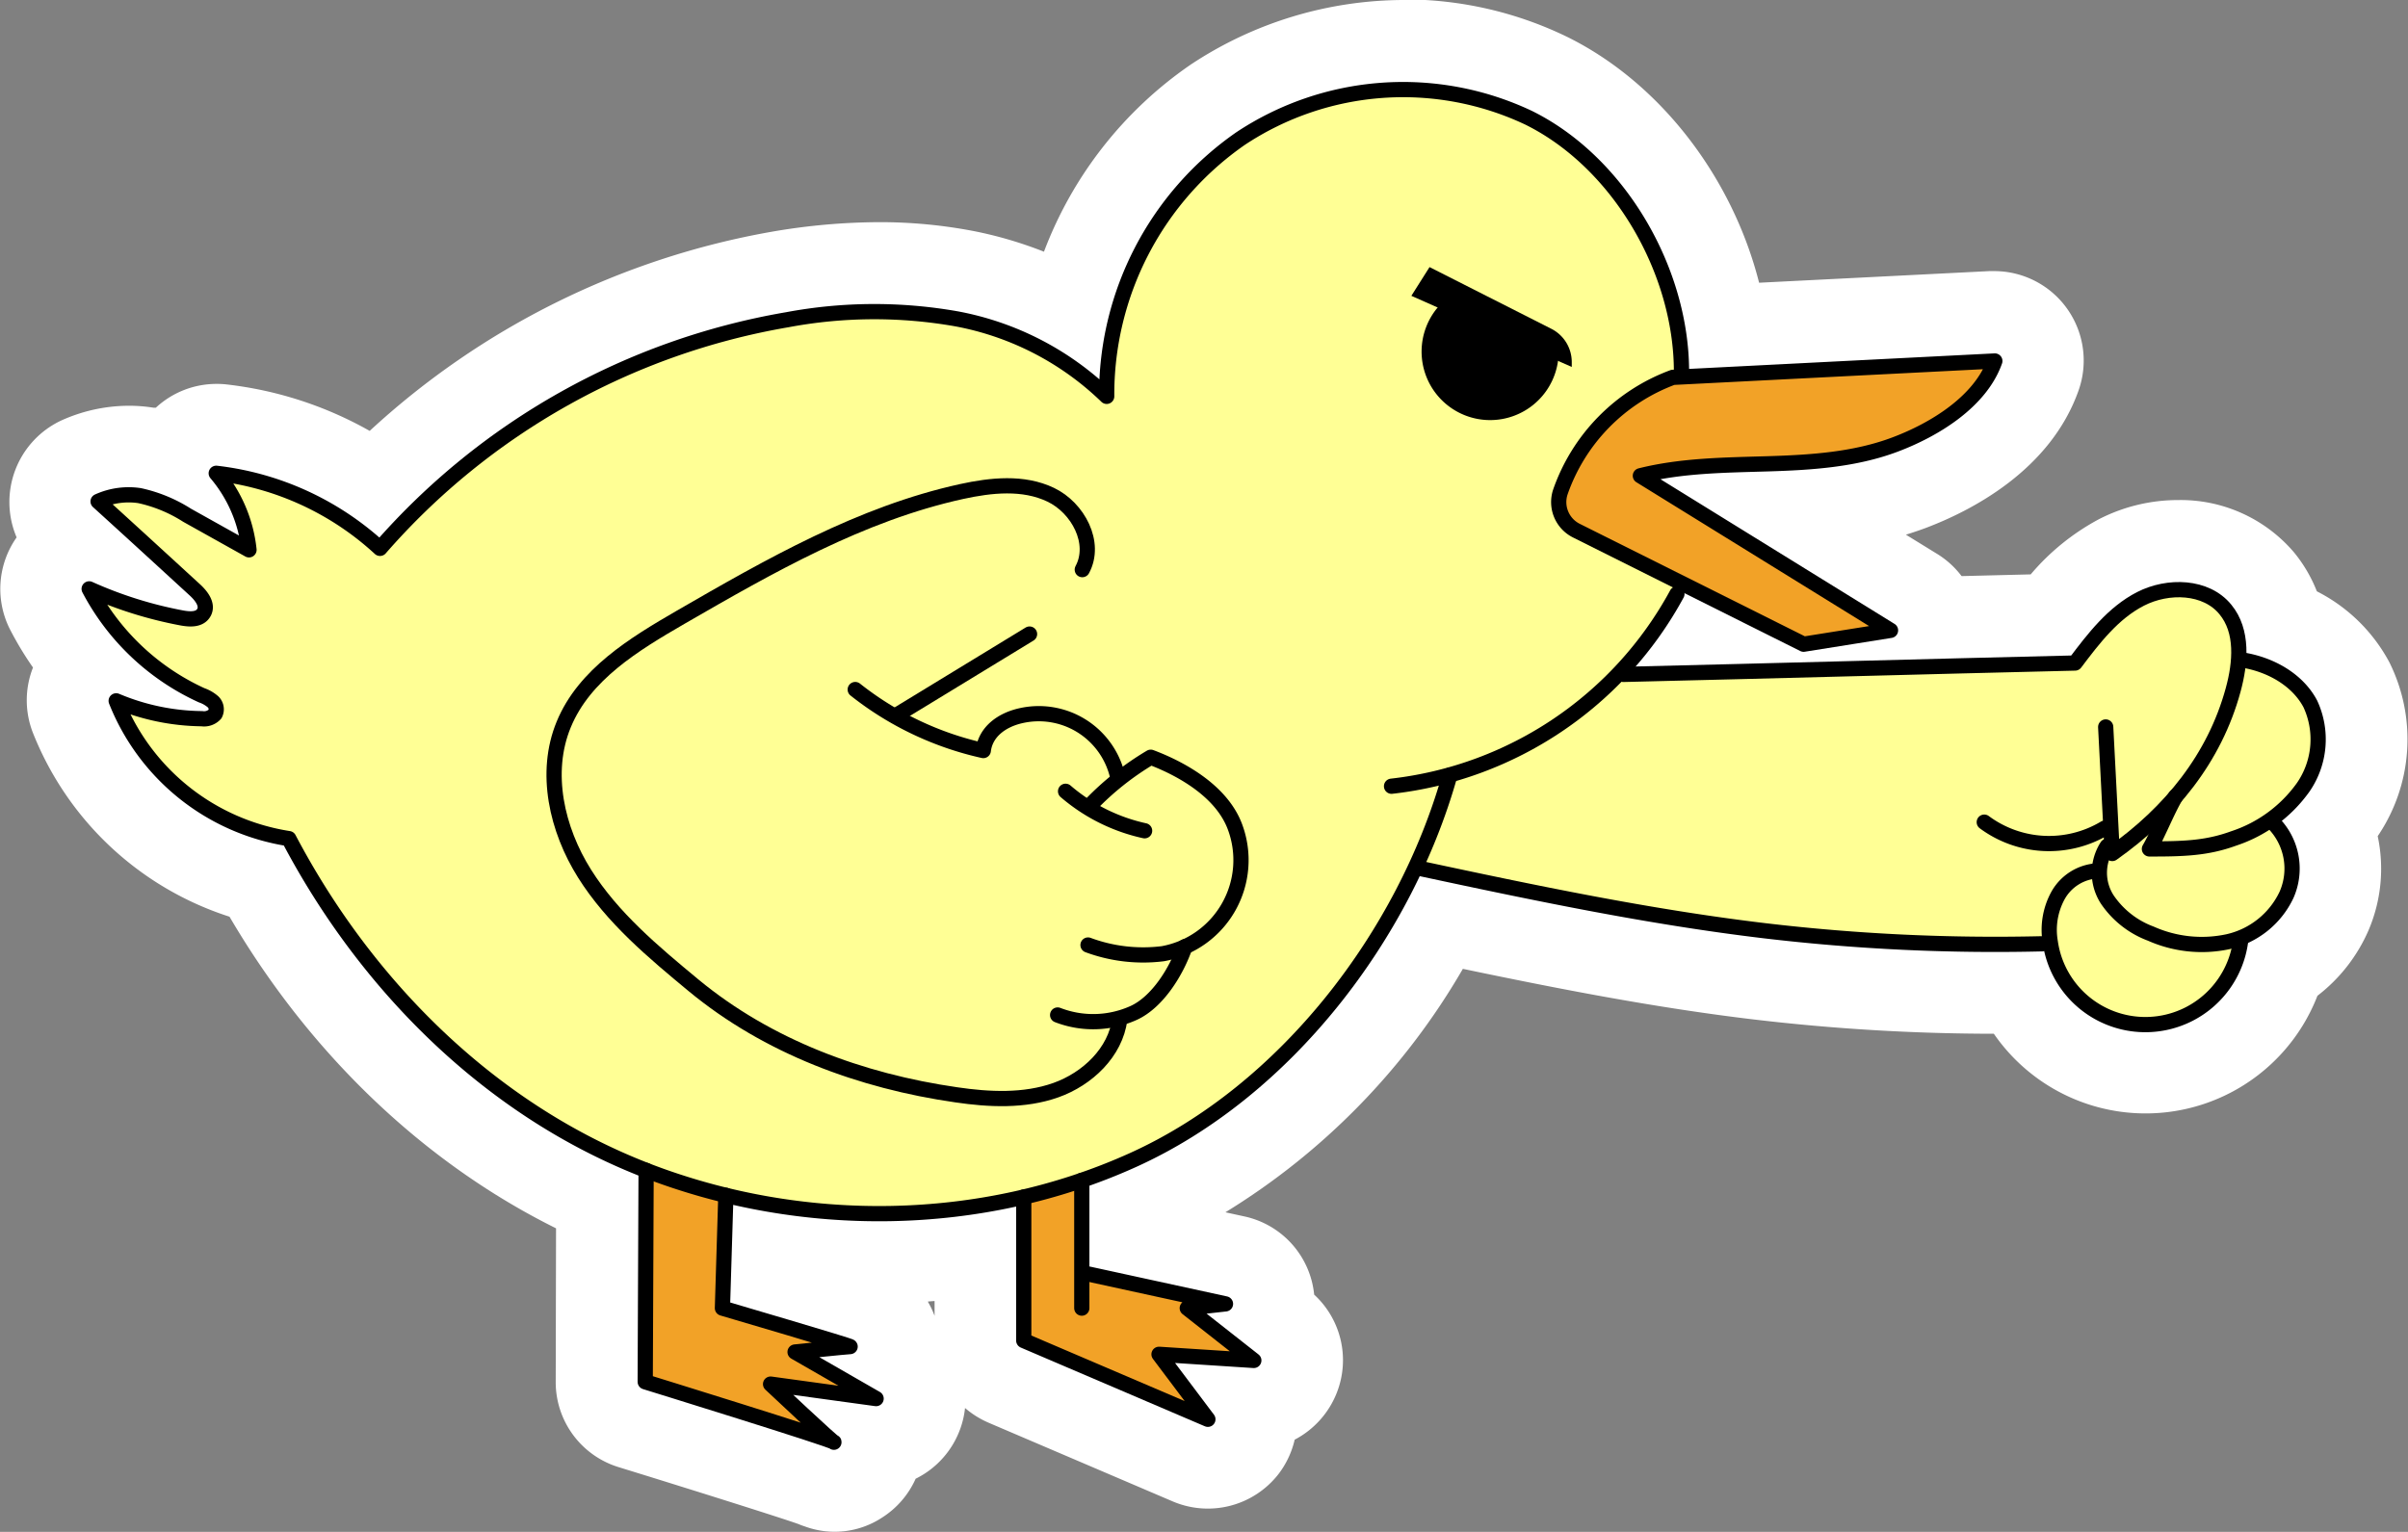
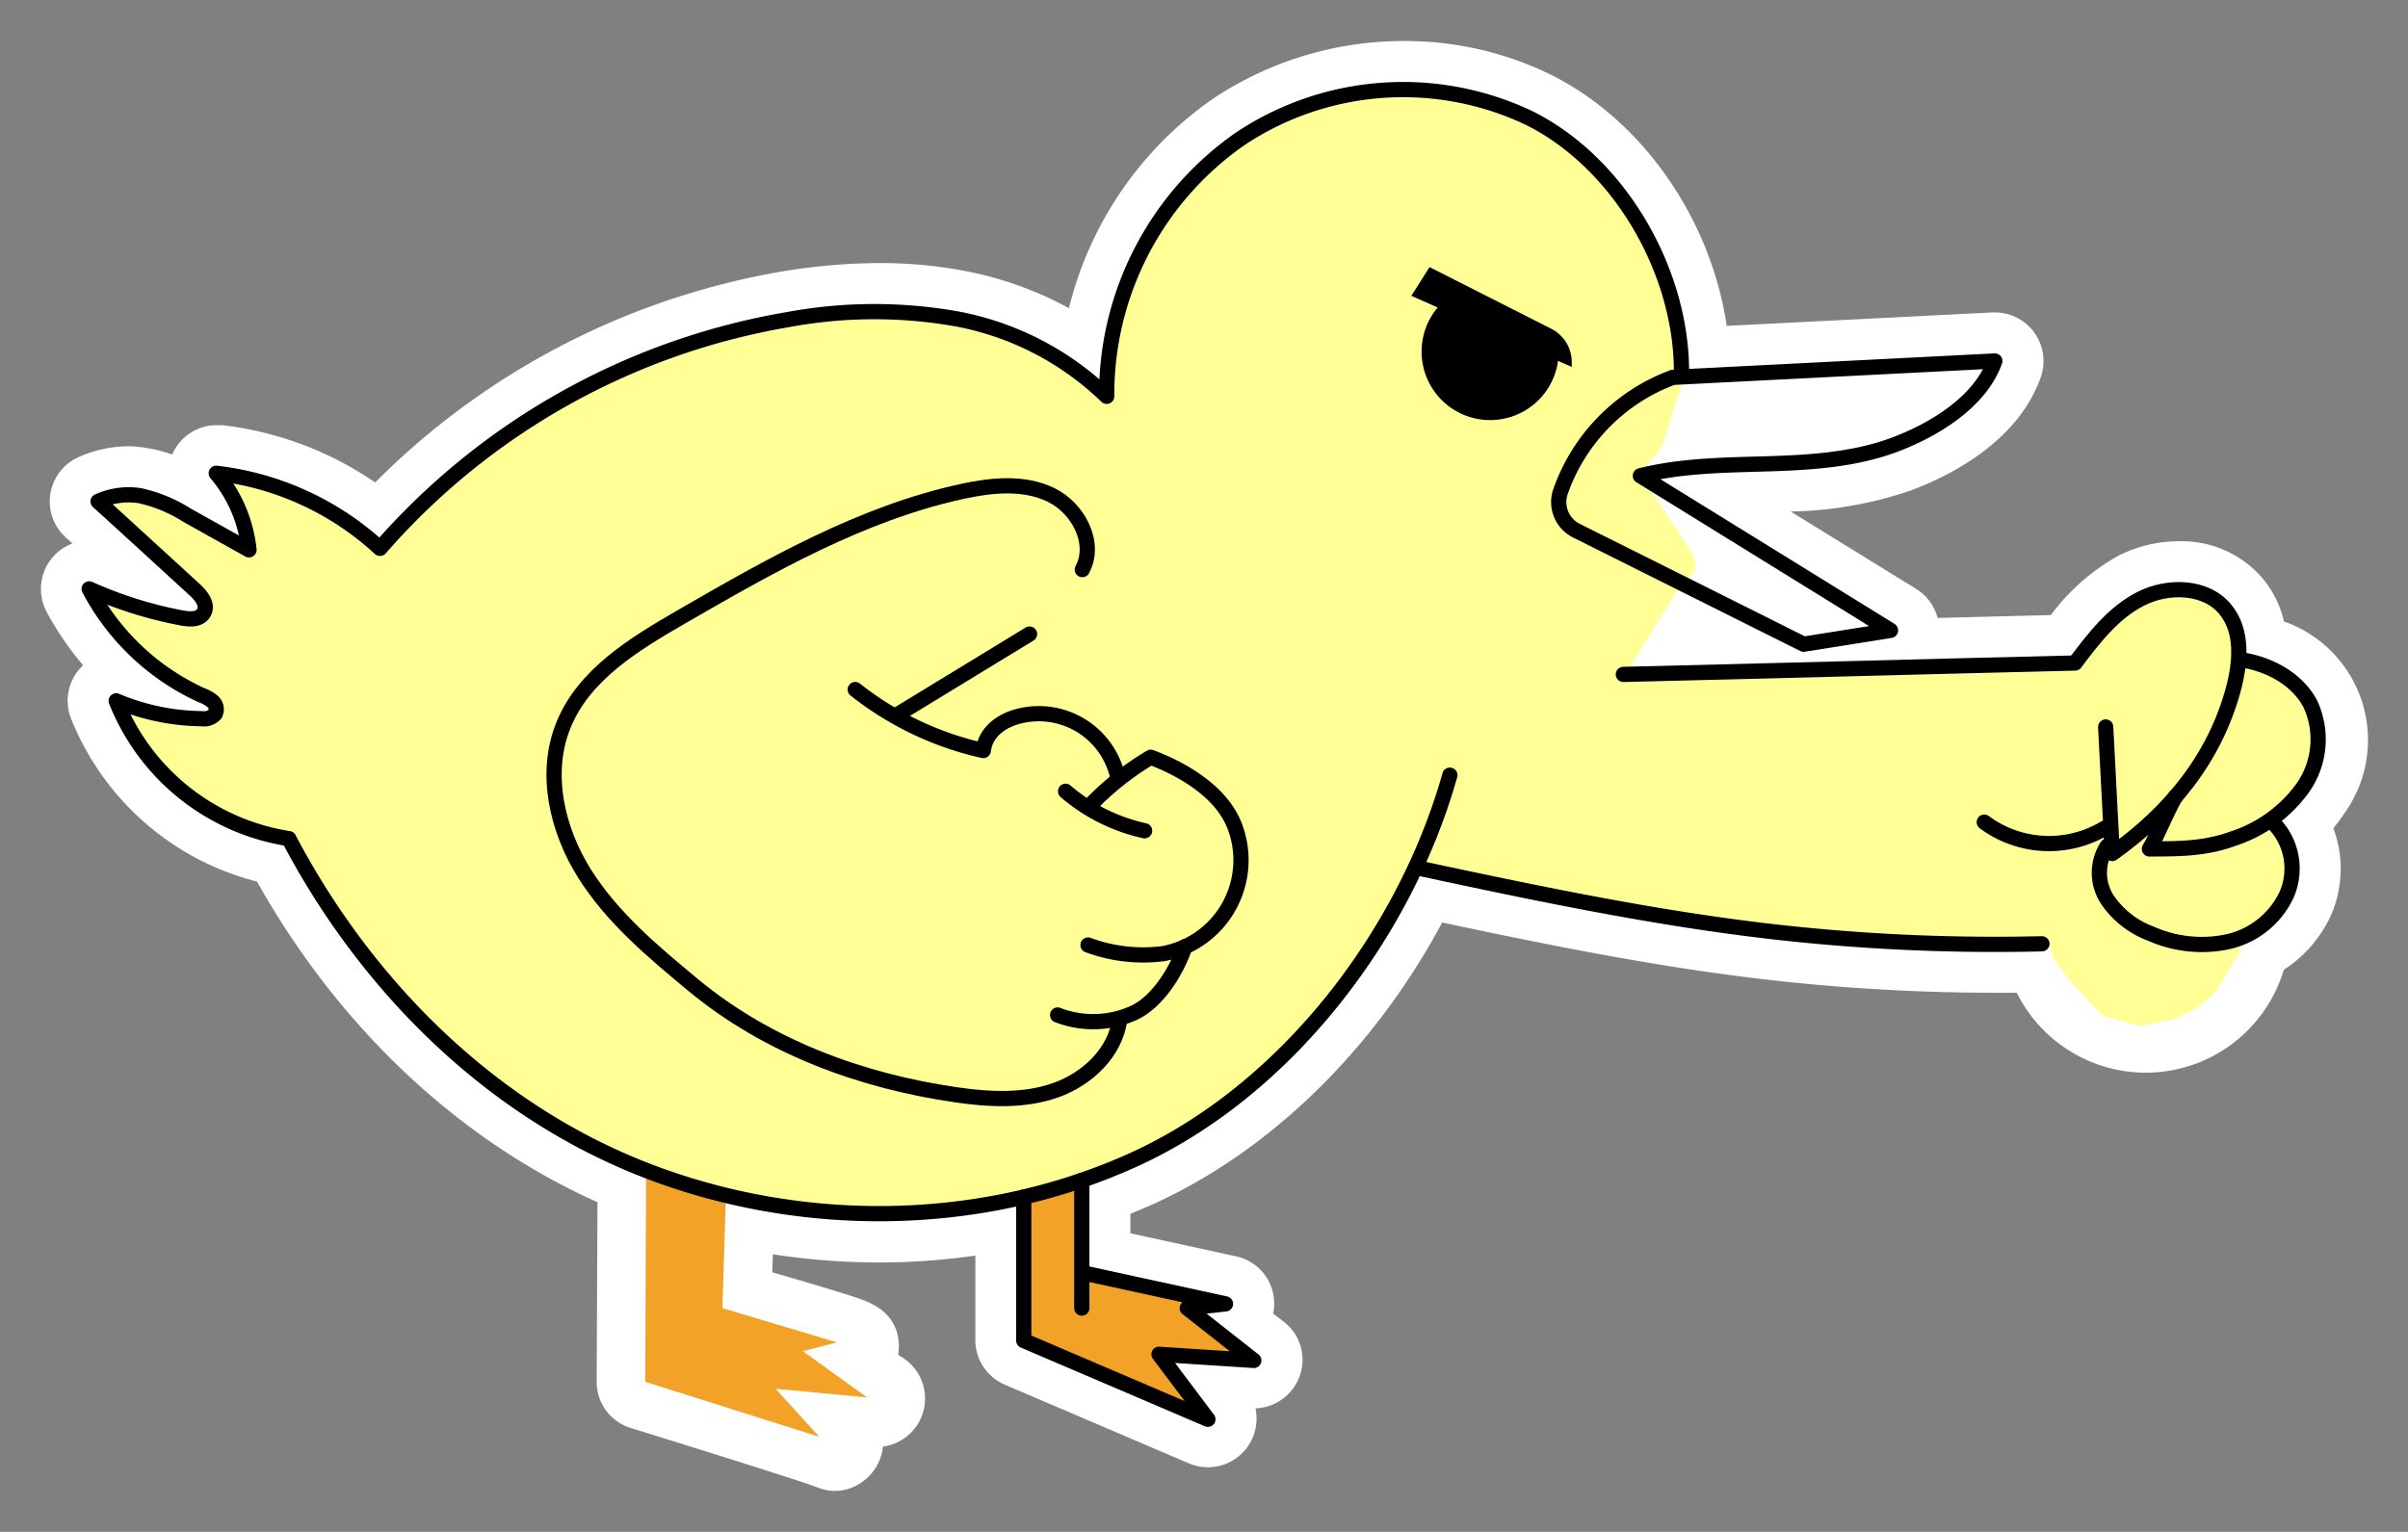
<svg xmlns="http://www.w3.org/2000/svg" viewBox="0 0 294.09 187.14">
  <rect x="0" y="0" width="294.09" height="187.14" fill="#808080" stroke="none" />
  <defs>
    <style>.cls-1{fill:#fff;}.cls-2{fill:#ffff95;}.cls-3{fill:#f2a227;}.cls-4{fill:none;stroke:#000;stroke-linecap:round;stroke-linejoin:round;stroke-width:1.86px;}</style>
  </defs>
  <g>
    <path d="M104.92,249.39a5.8,5.8,0,0,1-2-.38l-.54-.2c-1.34-.52-11.08-3.61-22.32-7.09A5.89,5.89,0,0,1,75.84,236l.1-21.88c-17-7.62-31.6-21.38-41.58-39.17A33.31,33.31,0,0,1,11.63,155,5.93,5.93,0,0,1,13,148.64l.12-.12A36.6,36.6,0,0,1,8.67,142a5.94,5.94,0,0,1,.89-6.85,6,6,0,0,1,2.25-1.51l-.81-.74a5.92,5.92,0,0,1,1.49-9.77,15,15,0,0,1,6.22-1.36A14.13,14.13,0,0,1,21,122a15.72,15.72,0,0,1,3,.78c.05-.12.11-.24.17-.36a5.9,5.9,0,0,1,5.28-3.23l.64,0a41.42,41.42,0,0,1,18.7,7,92,92,0,0,1,49.37-25.72,73.49,73.49,0,0,1,12.16-1.08,54.61,54.61,0,0,1,10.69,1,43.34,43.34,0,0,1,12.51,4.51,43.91,43.91,0,0,1,17.67-25.64,42,42,0,0,1,23.28-7,40.45,40.45,0,0,1,17.85,4.09c11.27,5.57,19.63,17.73,21.53,30.71l32.47-1.64h.32a5.94,5.94,0,0,1,5.57,7.91c-2.79,7.9-11.05,12-15.73,13.79a47.77,47.77,0,0,1-14.81,2.62L237,139.2a5.93,5.93,0,0,1,2.61,3.54l13.83-.35a26.17,26.17,0,0,1,8.25-7.25,16.45,16.45,0,0,1,7.38-1.77,13,13,0,0,1,10.26,4.57,12.6,12.6,0,0,1,2.58,5.23,15.35,15.35,0,0,1,7.33,23.51,19.81,19.81,0,0,1-1.3,1.75,14.16,14.16,0,0,1-.24,10.53,15.77,15.77,0,0,1-5.81,6.77,17.59,17.59,0,0,1-32.61,2.8l-2.71,0a243.71,243.71,0,0,1-28.73-1.71c-13.16-1.56-26.13-4.2-38.74-6.87-8.28,15.5-21,27.91-35.26,34.39-.89.4-1.82.79-2.81,1.19v2.39l12.89,2.81a5.9,5.9,0,0,1,4.66,6.09,6.65,6.65,0,0,1-.12.91l1.31,1a5.88,5.88,0,0,1,1.88,6.77,6,6,0,0,1-5.35,3.81,5.94,5.94,0,0,1-8.12,6.72l-22.49-9.62a5.92,5.92,0,0,1-3.6-5.45V220.64a82.32,82.32,0,0,1-11.73.84,84.9,84.9,0,0,1-13-1l-.07,2.2,3.44,1c4.44,1.33,6.53,1.95,7.81,2.45l.35.15c3.86,1.66,4,4.66,3.8,6.32l0,.2.29.17a5.92,5.92,0,0,1-2.18,11,6,6,0,0,1-2.72,4.45A5.66,5.66,0,0,1,104.92,249.39Z" class="cls-1" transform="translate(-2.97 -67.25)" />
-     <path d="M174.45,77.25a35.4,35.4,0,0,1,15.63,3.57c11,5.45,19,18.64,19.16,31.47l37.31-1.88h.07a.91.91,0,0,1,.72.38.89.89,0,0,1,.13.86c-2.19,6.22-9.66,9.61-12.77,10.78-5.1,1.92-10.58,2.24-15.75,2.4l-1.62.05a77.34,77.34,0,0,0-11.57.91l28.59,17.67a.93.93,0,0,1-.34,1.7l-10.62,1.7h-.14a1,1,0,0,1-.42-.09l-14.16-7.09a.94.94,0,0,1-.08.57,44.78,44.78,0,0,1-5.84,8.43c8.74-.21,17.39-.44,26-.66,9-.24,18-.47,27.14-.69,2.13-2.84,4.57-6,8-7.74a11.27,11.27,0,0,1,5.09-1.22,8.12,8.12,0,0,1,6.41,2.75,8.84,8.84,0,0,1,1.85,5.92,12,12,0,0,1,8.64,5.77,11.18,11.18,0,0,1-.91,11.13,14.92,14.92,0,0,1-3.41,3.61,9,9,0,0,1,1.46,9.43,11,11,0,0,1-5.59,5.47A13,13,0,0,1,265,193.29h0a13.1,13.1,0,0,1-12.34-9.88.76.76,0,0,1-.27.06c-1.93.05-3.88.08-5.82.08a238.24,238.24,0,0,1-28.14-1.67c-14.18-1.69-28.34-4.69-42-7.6-7.5,15.72-20.22,29-34.6,35.52-1.88.85-3.81,1.6-5.75,2.29V222h.11l16.71,3.64a.93.93,0,0,1-.09,1.83l-2.42.27,6.34,5a.93.93,0,0,1-.56,1.66H156l-9.56-.61,4.76,6.32a.93.93,0,0,1,0,1.13.92.92,0,0,1-.73.35,1,1,0,0,1-.37-.07l-22.49-9.62a.92.92,0,0,1-.56-.85V214.66a78.16,78.16,0,0,1-16.73,1.82h0a79.74,79.74,0,0,1-17.83-2l-.36,11.93,7.12,2.11c4.32,1.28,6.46,1.92,7.51,2.35h0c1,.42,1,.63.93,1.06a1,1,0,0,1-.93.79c-.22,0-1.94.18-3.76.36l7.4,4.26A.93.93,0,0,1,110,239h-.13l-10-1.37c2.43,2.27,5.1,4.73,5.47,5l0,0c.33.18.37.3.42.44a1,1,0,0,1-.38,1.09.75.75,0,0,1-.41.16,1,1,0,0,1-.53-.2l0,0c-.91-.44-14.17-4.6-22.87-7.28a.92.92,0,0,1-.65-.89L81,210.85c-17.91-7.12-33.26-21.39-43.31-40.3a28,28,0,0,1-21.35-17.33.93.93,0,0,1,.22-1,.94.94,0,0,1,.65-.26.92.92,0,0,1,.36.07,27,27,0,0,0,10.11,2.1h0c.7,0,.8-.14.8-.14a.55.55,0,0,0-.15-.36,3.15,3.15,0,0,0-1-.59,30.41,30.41,0,0,1-14.23-13.4.91.91,0,0,1,.14-1.07.9.9,0,0,1,1.06-.21,48.43,48.43,0,0,0,11,3.47,5,5,0,0,0,.88.09c.48,0,.81-.1.91-.29s-.22-1-1-1.68c-2.06-1.86-4-3.62-5.9-5.39s-3.82-3.5-5.86-5.35a1,1,0,0,1-.3-.83.93.93,0,0,1,.53-.7,9.89,9.89,0,0,1,4.12-.9,9.14,9.14,0,0,1,1.48.12,18.76,18.76,0,0,1,6.11,2.49l5.88,3.28a15.72,15.72,0,0,0-3.44-7,.93.93,0,0,1-.14-1,.92.92,0,0,1,.83-.51h.1a36.7,36.7,0,0,1,19.78,8.78A86.64,86.64,0,0,1,99,105.4a68.81,68.81,0,0,1,11.34-1,50,50,0,0,1,9.72.92,37.25,37.25,0,0,1,17.23,8.28A39.24,39.24,0,0,1,154,83.43a36.83,36.83,0,0,1,20.49-6.18m0-10h0a47.21,47.21,0,0,0-26.08,7.88A48.5,48.5,0,0,0,130.47,98,49.35,49.35,0,0,0,122,95.5a60.61,60.61,0,0,0-11.66-1.11,78.1,78.1,0,0,0-13,1.15,97.17,97.17,0,0,0-49.22,24.35,46.09,46.09,0,0,0-17.52-5.68,10.47,10.47,0,0,0-1.14-.06A10.88,10.88,0,0,0,22,117.06l-.27,0a18.9,18.9,0,0,0-3-.24,20.1,20.1,0,0,0-8.3,1.81A11,11,0,0,0,5,132.9a10.93,10.93,0,0,0-.69,11.47A40.58,40.58,0,0,0,7,148.8a10.89,10.89,0,0,0,0,8A38.47,38.47,0,0,0,31,179.24c9.87,16.83,23.76,30.07,39.88,38.07L70.84,236a10.86,10.86,0,0,0,7.7,10.49c10.53,3.25,20.24,6.33,21.95,6.95a7.61,7.61,0,0,0,.75.28,10.54,10.54,0,0,0,9.47-1.08,10.87,10.87,0,0,0,4.09-4.74,10.9,10.9,0,0,0,5.5-6.25,10.68,10.68,0,0,0,.53-2.39,11.19,11.19,0,0,0,2.88,1.8l22.48,9.61a10.93,10.93,0,0,0,12.9-3.31,10.93,10.93,0,0,0,2-4.23,11,11,0,0,0,5.17-5.8,10.87,10.87,0,0,0-2.79-11.92,10.87,10.87,0,0,0-8.55-9.56l-2.29-.5a84.55,84.55,0,0,0,29-29.74c11.58,2.42,23.46,4.75,35.58,6.19a250.74,250.74,0,0,0,29.27,1.74A22.51,22.51,0,0,0,286,188.9a20.25,20.25,0,0,0,6.24-8,19.13,19.13,0,0,0,1.12-11.5h0a21.08,21.08,0,0,0,1.41-21.27,20.61,20.61,0,0,0-8.84-8.64,17.71,17.71,0,0,0-2.8-4.77,18.18,18.18,0,0,0-14.12-6.38,21.17,21.17,0,0,0-9.66,2.32,28.53,28.53,0,0,0-8.37,6.76l-8.44.21a10.89,10.89,0,0,0-3-2.72l-3.8-2.34c.81-.25,1.61-.52,2.42-.82,5.48-2.07,15.21-7,18.67-16.81a10.93,10.93,0,0,0-10.28-14.57l-.62,0-28.12,1.42c-3.25-12.81-12-24.36-23.37-30a45.43,45.43,0,0,0-20.06-4.61Zm-58.18,159,.8-.06V228a10.4,10.4,0,0,0-.8-1.69Z" class="cls-1" transform="translate(-2.97 -67.25)" />
    <polygon points="46.71 66.66 53.31 59.94 62.72 52.54 74.36 45.91 84.73 42.45 95.02 39.27 106.29 38.36 119.42 39.56 128.06 42.67 134.52 47.8 135.3 48.88 135.65 42.13 136.76 36.33 141.94 26.5 145.86 21.03 153.49 15.12 160.22 11.93 170.22 10.97 175.99 11.23 182.96 12.84 186.65 14.78 194.97 19.91 198.2 23.53 202.16 30.25 203.74 35.23 205.79 45.69 202.98 54.57 200.27 57.89 206.78 67.76 207.16 69.48 204.58 72.56 198.67 82.11 198.89 82.8 210.01 82.11 227.6 81.77 250.79 81.08 252.95 81.12 254.24 79.7 257.73 75.39 262.52 72.68 265.92 71.72 270.36 72.77 272.83 75.65 273.73 78.69 273.86 80.63 276.49 81.81 279.93 83.49 282.32 86.33 282.98 88.38 282.54 93.64 281.04 96.55 279.19 98.65 277.39 100.54 278.39 101.37 279.53 103.56 280.11 106.4 279.09 109.74 277.54 111.96 276.33 113.07 274.63 114.14 272.83 117.51 270.46 121.35 268.16 123.24 265.3 124.59 261.31 125.35 256.74 124.06 252.78 119.83 250.88 117.25 250.29 115.37 237.99 115.75 224.92 114.64 209.67 112.77 193.84 110.18 179.36 107.94 172.82 106.08 167.29 116.71 162.77 122.22 153.58 131.83 143.54 139.06 137.38 142.16 128.02 145.53 115.52 147.84 105.9 148.25 96.59 147.25 85.51 145.05 75.47 142.08 70.85 139.28 64.34 135.38 54.53 127.66 47.63 120.58 42.6 114.24 38.31 107.81 34.69 101.99 33.05 101.69 26.58 99.92 20.8 95.95 18.57 93 15.16 87.81 14.44 86.25 23.09 88.06 25.72 87.33 26.19 86.86 25.5 85.34 23.14 84.17 18.88 81.42 15.29 78.84 13.22 76.12 12.27 73.58 12.14 73.23 17.36 74.4 20.55 74.96 23.65 75.13 24.99 74.7 25.25 73.36 23.77 72.02 19.9 68.48 12.01 61.27 14.67 60.53 18.3 60.13 26.15 64.53 30.2 66.9 29.6 64.57 28.05 58.92 27.27 57.46 35.96 60.31 40.2 62.07 46.71 66.66" class="cls-2" />
    <path d="M189.73,107.36a48.8,48.8,0,0,0-4.67-2.38,32.22,32.22,0,0,1-4.21-2.07,8.37,8.37,0,1,0,12.48,7.29,7.73,7.73,0,0,0-.06-1C192.08,108.63,190.89,108,189.73,107.36Z" transform="translate(-2.97 -67.25)" />
    <path d="M175.34,103.39l19.59,8.69v-.59a4.56,4.56,0,0,0-2.49-4.07l-14.88-7.54Z" transform="translate(-2.97 -67.25)" />
-     <polygon points="203.62 46.33 209.85 46.13 225.26 45.01 240.5 44.24 243.63 44.08 242.52 46.33 237.75 51.33 231.61 54.95 221.94 56.31 208.5 56.93 201.76 57.78 201.19 58.63 230.04 77.13 220.3 79.06 191.4 63.95 190.38 61.57 190.37 59.4 191.52 57.78 193.23 54.8 196.52 51.33 203.62 46.33" class="cls-3" />
    <polygon points="125.03 146.24 125.03 164.1 147.07 173.39 142.11 165.49 152.14 166.13 145.28 160.04 147.57 158.83 131.71 155.47 132.12 144.2 125.03 146.24" class="cls-3" />
    <polygon points="88.64 146.54 88.23 159.81 102.22 163.99 98.06 165.07 105.9 170.72 94.72 169.66 100.06 175.53 78.8 168.81 78.91 142.98 84.73 144.95 88.64 146.54" class="cls-3" />
    <path d="M193.54,127.35a23,23,0,0,1,13.74-14l39.32-2c-1.74,4.94-7.32,8.38-12.22,10.22s-10.23,2.18-15.46,2.34-10.53.19-15.61,1.46l30.55,18.89-10.61,1.69-27.73-13.86A3.9,3.9,0,0,1,193.54,127.35Z" class="cls-4" transform="translate(-2.97 -67.25)" />
    <path d="M208.33,112.64c0-12.32-7.61-25.53-18.66-31a35.89,35.89,0,0,0-35.19,2.54,38.06,38.06,0,0,0-16.35,31.49,35.75,35.75,0,0,0-18.29-9.46,57.72,57.72,0,0,0-20.72.1,85,85,0,0,0-49.74,27.93,35.5,35.5,0,0,0-20-9.17,17.25,17.25,0,0,1,4,9.35l-7.57-4.23a17.85,17.85,0,0,0-5.79-2.39,9,9,0,0,0-5.07.71c4.09,3.71,7.67,7,11.76,10.75.81.73,1.69,1.82,1.18,2.79s-1.77.87-2.78.68a50,50,0,0,1-11.25-3.54,29.23,29.23,0,0,0,13.74,13A4.21,4.21,0,0,1,29,153a1.27,1.27,0,0,1,.24,1.48,1.82,1.82,0,0,1-1.62.57,27.63,27.63,0,0,1-10.46-2.18A27.17,27.17,0,0,0,38.24,169.7c9.47,18,24.65,33.17,43.64,40.53s40.94,7.13,59.5-1.28,33.14-27.4,38.66-47" class="cls-4" transform="translate(-2.97 -67.25)" />
-     <path d="M172.92,163.3a45.43,45.43,0,0,0,34.85-23.49" class="cls-4" transform="translate(-2.97 -67.25)" />
    <path d="M201.23,149.64c18.53-.44,36.64-.95,55.17-1.39,2.26-3,4.64-6.12,8-7.84s8-1.6,10.36,1.3c2.18,2.64,1.85,6.51.95,9.81-2.27,8.36-7.69,15-14.77,20l-.8-15.46" class="cls-4" transform="translate(-2.97 -67.25)" />
    <path d="M176.33,173.33c14,3,28,5.94,42.19,7.63a239,239,0,0,0,33.83,1.59" class="cls-4" transform="translate(-2.97 -67.25)" />
    <path d="M268.69,164.54c-1,1.66-2.23,4.76-3.21,6.42,4,0,6.94-.05,10.29-1.28a16.91,16.91,0,0,0,8.49-6.25,10.3,10.3,0,0,0,.87-10.19c-1.59-3-4.93-4.83-8.3-5.36" class="cls-4" transform="translate(-2.97 -67.25)" />
    <path d="M260.32,170.63a6,6,0,0,0,0,6.49,11.07,11.07,0,0,0,5.33,4.19,15.3,15.3,0,0,0,9.35,1,10.42,10.42,0,0,0,7.22-5.73,7.94,7.94,0,0,0-1.63-8.82" class="cls-4" transform="translate(-2.97 -67.25)" />
    <path d="M245.31,167.69a13.27,13.27,0,0,0,14.72.73" class="cls-4" transform="translate(-2.97 -67.25)" />
-     <path d="M259.11,173.64a5.88,5.88,0,0,0-4.79,3,8.75,8.75,0,0,0-.95,5.69,11.73,11.73,0,0,0,23.23,0" class="cls-4" transform="translate(-2.97 -67.25)" />
    <polyline points="125.03 146.24 125.03 163.77 147.52 173.39 141.55 165.45 153.13 166.2 145 159.81 149.67 159.29 132.96 155.65" class="cls-4" />
    <line x1="132.12" x2="132.12" y1="159.81" y2="144.2" class="cls-4" />
-     <path d="M91.62,213.28l-.42,13.78s16,4.7,15.59,4.7-6.72.66-6.72.66l9.9,5.69-12.89-1.77s7.84,7.38,7.75,7.1-23.06-7.38-23.06-7.38l.11-25.83" class="cls-4" transform="translate(-2.97 -67.25)" />
    <path d="M112.31,154.71l16.4-10" class="cls-4" transform="translate(-2.97 -67.25)" />
    <path d="M107.42,151.49a38.72,38.72,0,0,0,15.64,7.45c.29-2.35,2.34-3.77,4.65-4.27a9.87,9.87,0,0,1,11.68,7.15" class="cls-4" transform="translate(-2.97 -67.25)" />
    <path d="M133.11,163.92a22,22,0,0,0,9.65,4.82" class="cls-4" transform="translate(-2.97 -67.25)" />
    <path d="M135.15,136.84c1.76-3.26-.51-7.55-3.86-9.15s-7.27-1.18-10.89-.39C108.11,130,97,136.36,86.11,142.65c-5.7,3.3-11.78,7-14.29,13.1-2.44,5.89-.85,12.84,2.55,18.24s8.4,9.57,13.31,13.64c9.08,7.5,20.42,11.69,32.08,13.37,4,.59,8.3.8,12.16-.57s7.29-4.62,7.81-8.68" class="cls-4" transform="translate(-2.97 -67.25)" />
    <path d="M132.14,191.25a12,12,0,0,0,9.3-.26c2.9-1.33,5.21-5.07,6.25-8.09" class="cls-4" transform="translate(-2.97 -67.25)" />
    <path d="M135.85,182.7a19.35,19.35,0,0,0,9.14,1.06,11.62,11.62,0,0,0,8.8-15.52c-1.55-4.14-6.14-6.92-10.28-8.48a34.83,34.83,0,0,0-7.43,5.91" class="cls-4" transform="translate(-2.97 -67.25)" />
  </g>
</svg>